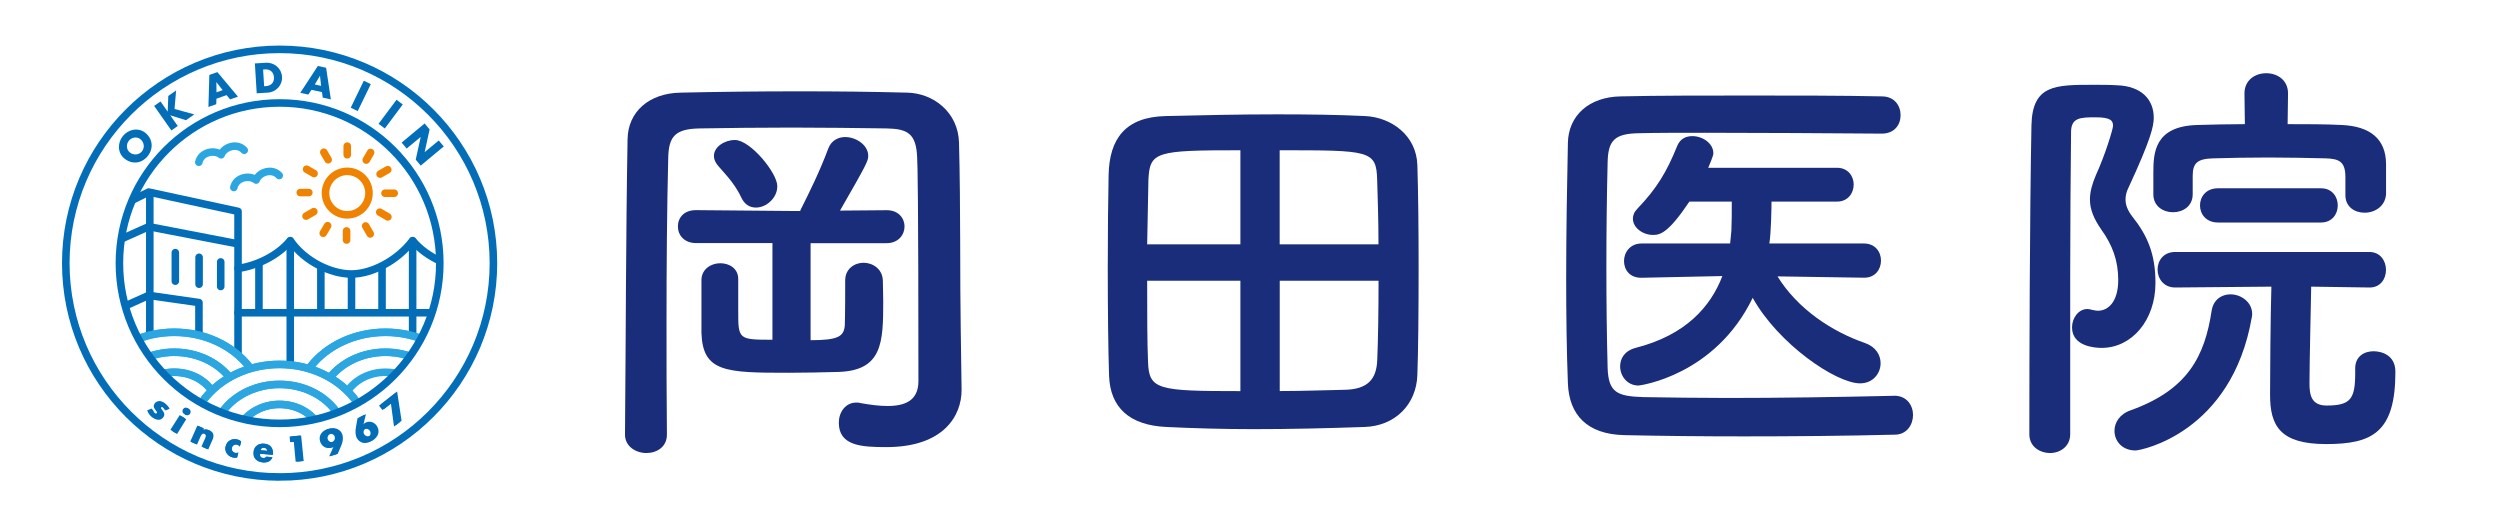
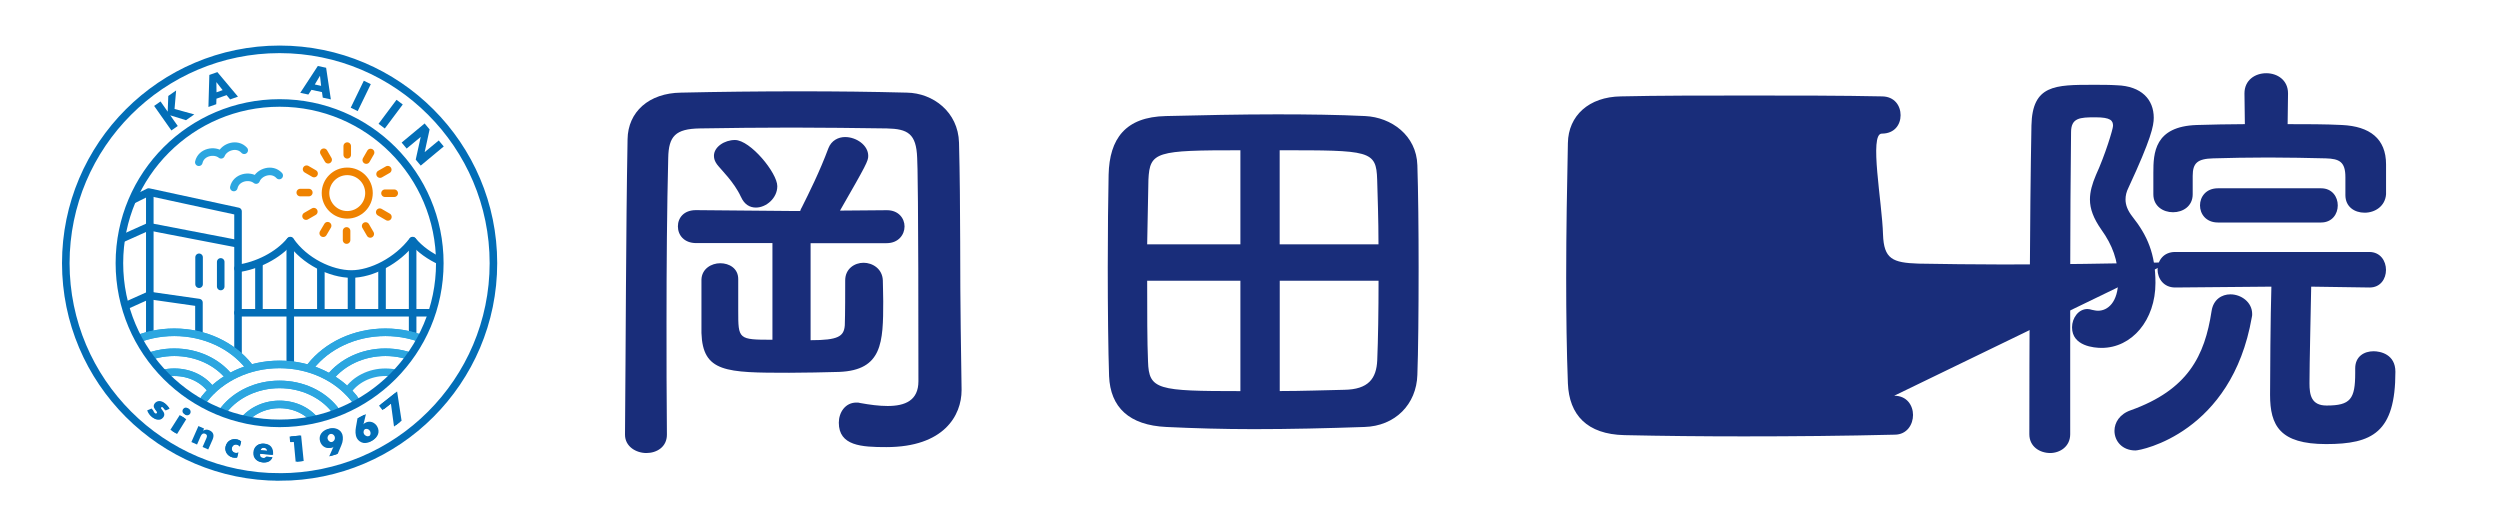
<svg xmlns="http://www.w3.org/2000/svg" id="_レイヤー_1" data-name="レイヤー 1" width="380" height="80" viewBox="0 0 380 80">
  <defs>
    <style>
      .cls-1 {
        clip-path: url(#clippath);
      }

      .cls-2, .cls-3, .cls-4, .cls-5, .cls-6 {
        fill: none;
      }

      .cls-2, .cls-7, .cls-8, .cls-9 {
        stroke-width: 0px;
      }

      .cls-3 {
        stroke: #ef8200;
      }

      .cls-3, .cls-4, .cls-5 {
        stroke-linecap: round;
        stroke-linejoin: round;
      }

      .cls-3, .cls-4, .cls-5, .cls-6 {
        stroke-width: 1.15px;
      }

      .cls-4, .cls-6 {
        stroke: #036eb7;
      }

      .cls-5 {
        stroke: #2ca6e0;
      }

      .cls-6 {
        stroke-miterlimit: 10;
      }

      .cls-7 {
        fill: #192d7a;
      }

      .cls-8 {
        fill: #ef8200;
      }

      .cls-9 {
        fill: #036eb7;
      }
    </style>
    <clipPath id="clippath">
      <circle class="cls-2" cx="42.5" cy="40" r="24.35" />
    </clipPath>
  </defs>
  <rect class="cls-2" width="380" height="80" />
  <g>
    <path class="cls-7" d="M146.16,59.18v.13c0,3.83-2.67,8.65-11.44,8.65-3.77,0-7.22-.19-7.22-3.71,0-1.56.98-3.06,2.67-3.06.2,0,.39,0,.59.07,1.43.26,2.86.45,4.16.45,2.67,0,4.68-.84,4.68-3.77,0-28.34-.13-32.89-.19-33.93-.13-3.71-1.43-4.42-4.62-4.49-4.75-.06-9.62-.13-14.43-.13s-9.56.06-13.98.13c-3.71.06-4.75,1.17-4.81,4.49-.19,7.67-.26,16.19-.26,25.03,0,5.59,0,11.25.06,16.97v.06c0,1.88-1.56,2.79-3.12,2.79s-3.25-.98-3.25-2.79v-.06c.13-14.56.13-30.36.39-44.85.06-4.16,3.25-7.02,8.12-7.08,5.72-.13,11.9-.2,18.14-.2,5.46,0,10.92.06,16.19.2,3.97.06,7.8,2.92,7.93,7.6.26,9.88.13,21,.26,28.34l.13,9.17ZM123.21,36.95v14.76c4.23,0,5.07-.58,5.2-2.27.06-1.62.06-5.33.06-6.83,0-1.76,1.43-2.67,2.79-2.67s2.86.91,2.93,2.67c0,.78.06,1.95.06,3.19,0,6.24-.13,10.47-6.7,10.73-2.47.06-5.07.13-7.6.13-9.62,0-13.13-.07-13.33-6.05v-8.13c.06-1.62,1.5-2.47,2.86-2.47s2.73.78,2.73,2.4v4.81c0,4.36,0,4.42,5.2,4.42v-14.69h-11.57c-1.89,0-2.8-1.24-2.8-2.54s.91-2.47,2.73-2.47h.06l14.5.13h1.3c.06-.19.13-.39.26-.58,1.04-2.08,2.73-5.46,4.03-8.97.46-1.17,1.5-1.69,2.54-1.69,1.69,0,3.51,1.23,3.51,2.86,0,.78-.26,1.3-4.29,8.32l7.08-.06h.06c1.76,0,2.67,1.24,2.67,2.47s-.91,2.54-2.73,2.54h-11.57ZM112.62,29.92c-1.04-2.27-3.06-4.16-3.64-4.94-.33-.46-.46-.85-.46-1.3,0-1.36,1.62-2.4,3.19-2.4,2.34,0,6.44,5,6.44,7.02,0,1.82-1.69,3.25-3.25,3.25-.91,0-1.75-.45-2.27-1.62Z" />
    <path class="cls-7" d="M207.39,64.9c-5.72.2-11.38.33-16.84.33-4.62,0-9.1-.13-13.26-.33-5.66-.26-8.52-2.99-8.71-7.73-.13-3.84-.2-10.27-.2-16.51,0-5.46.06-10.73.13-14.11.13-5.46,2.54-8.78,8.71-8.91,5.4-.13,11.25-.26,16.9-.26,4.68,0,9.3.06,13.39.26,3.96.19,7.8,2.92,7.93,7.48.13,3.9.19,9.82.19,15.6,0,6.5-.06,12.87-.19,16.25-.13,4.49-3.38,7.8-8.06,7.93ZM188.54,22.84c-12.81,0-13.78.19-13.98,4.48-.06,2.6-.13,6.11-.19,9.82h14.17v-14.3ZM188.54,42.67h-14.17c0,4.75,0,9.3.13,12.29.13,4.29,1.43,4.49,14.04,4.49v-16.77ZM209.53,37.14c0-3.77-.13-7.28-.2-9.82-.13-4.48-1.1-4.48-14.82-4.48v14.3h15.02ZM194.52,42.67v16.77c3.38,0,6.76-.13,9.82-.19,3.64-.06,4.88-1.69,5-4.49.13-3.12.2-7.54.2-12.09h-15.02Z" />
-     <path class="cls-7" d="M287.92,60.15c1.95,0,2.86,1.5,2.86,2.93s-.91,2.99-2.79,2.99c-7.67.19-15.34.26-22.95.26-6.18,0-12.29-.06-18.14-.19-5.66-.13-8.39-3.06-8.58-7.87-.19-4.88-.26-10.4-.26-16.12,0-6.96.13-14.04.26-20.41.07-4.16,3.19-7.02,8.06-7.09,5.66-.13,12.55-.13,19.5-.13s14.11,0,20.15.13c1.95,0,2.86,1.43,2.86,2.86s-.91,2.8-2.86,2.8c-8.39-.06-18.53-.13-26.91-.13-3.77,0-7.21,0-10.01.07-3.71.06-4.68,1.1-4.75,4.42-.13,5.27-.19,10.66-.19,15.93s.06,10.47.19,15.34c.13,3.71,1.43,4.29,5.4,4.42,3.9.06,8.26.13,12.87.13,7.93,0,16.64-.13,25.22-.33h.06ZM283.31,42.21l-13.13-.2c3.05,4.94,8.25,8.39,13.33,10.14,1.62.58,2.34,1.82,2.34,3.06,0,1.56-1.17,3.06-3.12,3.06-3.64,0-12.42-5.98-16.32-13-5.72,11.83-17.16,13.33-17.36,13.33-1.75,0-2.79-1.49-2.79-2.92,0-1.17.65-2.34,2.34-2.8,7.67-1.95,11.44-6.31,13.2-10.92l-12.29.26h-.06c-1.76,0-2.6-1.24-2.6-2.54s.91-2.67,2.67-2.67h13.46l.19-1.95c.06-1.3.06-2.86.06-4.42h-6.44c-3.19,4.75-4.42,5.07-5.53,5.07-1.56,0-3.06-1.1-3.06-2.47,0-.52.2-1.04.72-1.56,2.92-3.06,4.42-5.53,6.04-9.56.46-1.04,1.3-1.43,2.28-1.43,1.56,0,3.19,1.1,3.19,2.6,0,.13,0,.39-.78,2.21h19.57c1.69,0,2.54,1.3,2.54,2.54,0,1.3-.85,2.6-2.54,2.6h-9.95c0,.78-.06,4.81-.33,6.37h14.37c1.75,0,2.6,1.3,2.6,2.6s-.85,2.6-2.54,2.6h-.06Z" />
+     <path class="cls-7" d="M287.92,60.15c1.95,0,2.86,1.5,2.86,2.93s-.91,2.99-2.79,2.99c-7.67.19-15.34.26-22.95.26-6.18,0-12.29-.06-18.14-.19-5.66-.13-8.39-3.06-8.58-7.87-.19-4.88-.26-10.4-.26-16.12,0-6.96.13-14.04.26-20.41.07-4.16,3.19-7.02,8.06-7.09,5.66-.13,12.55-.13,19.5-.13s14.11,0,20.15.13c1.95,0,2.86,1.43,2.86,2.86s-.91,2.8-2.86,2.8s.06,10.47.19,15.34c.13,3.71,1.43,4.29,5.4,4.42,3.9.06,8.26.13,12.87.13,7.93,0,16.64-.13,25.22-.33h.06ZM283.31,42.21l-13.13-.2c3.05,4.94,8.25,8.39,13.33,10.14,1.62.58,2.34,1.82,2.34,3.06,0,1.56-1.17,3.06-3.12,3.06-3.64,0-12.42-5.98-16.32-13-5.72,11.83-17.16,13.33-17.36,13.33-1.75,0-2.79-1.49-2.79-2.92,0-1.17.65-2.34,2.34-2.8,7.67-1.95,11.44-6.31,13.2-10.92l-12.29.26h-.06c-1.76,0-2.6-1.24-2.6-2.54s.91-2.67,2.67-2.67h13.46l.19-1.95c.06-1.3.06-2.86.06-4.42h-6.44c-3.19,4.75-4.42,5.07-5.53,5.07-1.56,0-3.06-1.1-3.06-2.47,0-.52.2-1.04.72-1.56,2.92-3.06,4.42-5.53,6.04-9.56.46-1.04,1.3-1.43,2.28-1.43,1.56,0,3.19,1.1,3.19,2.6,0,.13,0,.39-.78,2.21h19.57c1.69,0,2.54,1.3,2.54,2.54,0,1.3-.85,2.6-2.54,2.6h-9.95c0,.78-.06,4.81-.33,6.37h14.37c1.75,0,2.6,1.3,2.6,2.6s-.85,2.6-2.54,2.6h-.06Z" />
    <path class="cls-7" d="M311.65,68.86c-1.62,0-3.19-.98-3.19-2.86,0-11.83.06-33.22.32-46.93.13-6.18,3.58-6.18,9.43-6.18,1.23,0,2.47,0,3.57.07,3.71.13,5.59,2.15,5.59,4.94,0,1.23-.39,3.19-3.83,10.6-.33.65-.46,1.24-.46,1.82,0,.85.33,1.69,1.04,2.6,2.27,2.86,3.51,5.66,3.51,10.08,0,5.66-3.58,9.88-8.19,9.88-1.1,0-4.49-.26-4.49-3.12,0-1.43.98-2.79,2.34-2.79.26,0,.46.06.71.13.33.06.58.13.91.13,1.43,0,3.06-1.23,3.06-4.68,0-2.99-.91-5.33-2.54-7.61-1.23-1.75-1.76-3.19-1.76-4.62,0-1.17.33-2.34.91-3.71,1.43-3.12,2.6-7.02,2.6-7.48,0-.78-.32-1.3-2.67-1.3s-3.71.06-3.71,2.27c-.06,6.05-.13,13.72-.13,21.78v24.12c0,1.88-1.56,2.86-3.06,2.86ZM321.4,65.48c0-1.24.78-2.54,2.47-3.12,8.71-3.12,11.25-8.26,12.29-15.08.26-1.76,1.56-2.54,2.86-2.54,1.62,0,3.31,1.17,3.31,2.99,0,.13,0,.32-.06.52-3.06,17.55-16.84,20.22-17.68,20.22-2.02,0-3.19-1.43-3.19-2.99ZM356.5,29.6v-2.67c0-2.34-.91-2.8-2.99-2.86-2.6-.06-5.72-.13-8.71-.13s-6.05.06-8.39.13c-2.4.06-3.12.71-3.12,2.67v2.79c0,1.82-1.49,2.73-2.99,2.73s-2.99-.91-2.99-2.73v-3.25c0-2.99.13-7.08,6.63-7.28,2.27-.06,4.75-.13,7.28-.13l-.06-4.62v-.06c0-2.02,1.62-3.06,3.31-3.06s3.31,1.04,3.31,3.06v.06l-.06,4.62c2.86,0,5.72,0,8.26.13,4.23.2,6.7,2.08,6.7,5.98v4.55c-.13,1.82-1.69,2.8-3.25,2.8s-2.93-.91-2.93-2.67v-.06ZM357.99,55.99c0-1.82,1.37-2.6,2.79-2.6,1.04,0,3.32.46,3.32,3.12,0,9.23-3.51,10.99-10.53,10.99s-8.52-2.8-8.52-7.48c0-2.21.06-12.16.2-16.45l-14.63.13c-1.75,0-2.67-1.37-2.67-2.73s.91-2.67,2.67-2.67h29.51c1.69,0,2.54,1.37,2.54,2.73s-.85,2.67-2.47,2.67h-.06l-8.84-.13c-.06,3.9-.26,11.51-.26,14.69,0,1.75.26,3.38,2.6,3.38,3.64,0,4.35-.98,4.35-4.94v-.72ZM337.13,33.82c-1.82,0-2.73-1.3-2.73-2.6s.91-2.6,2.73-2.6h15.67c1.69,0,2.54,1.3,2.54,2.6s-.85,2.6-2.54,2.6h-15.67Z" />
  </g>
  <g>
    <g class="cls-1">
      <g>
        <line class="cls-4" x1="44.12" y1="36.62" x2="44.12" y2="55.1" />
        <line class="cls-4" x1="48.77" y1="40.63" x2="48.77" y2="47.3" />
        <line class="cls-4" x1="39.36" y1="40.25" x2="39.36" y2="46.92" />
        <line class="cls-4" x1="53.43" y1="42.13" x2="53.43" y2="46.92" />
        <line class="cls-4" x1="58.07" y1="40.63" x2="58.07" y2="47.3" />
        <line class="cls-4" x1="62.72" y1="36.62" x2="62.72" y2="50.59" />
        <line class="cls-4" x1="36.17" y1="47.54" x2="68.28" y2="47.54" />
        <path class="cls-4" d="M36.18,40.8c2.84-.39,6.08-1.95,7.94-4.23,2.16,3.16,6.2,5.08,9.28,5.08s7-2.01,9.32-5.08c2.17,2.65,6.21,4.33,9.32,4.33" />
      </g>
      <path class="cls-5" d="M37.12,22.84c-1.09-1.2-3.05-.51-3.51.69-.99-.81-3.03-.45-3.39,1.13" />
      <path class="cls-5" d="M42.44,26.68c-1.09-1.2-3.05-.51-3.51.69-.99-.81-3.03-.45-3.39,1.13" />
      <g>
        <path class="cls-8" d="M52.78,26.62c1.51,0,2.73,1.23,2.73,2.73s-1.23,2.73-2.73,2.73-2.73-1.23-2.73-2.73,1.23-2.73,2.73-2.73M52.78,25.47c-2.14,0-3.88,1.74-3.88,3.88s1.74,3.88,3.88,3.88,3.88-1.74,3.88-3.88-1.74-3.88-3.88-3.88h0Z" />
        <line class="cls-3" x1="52.78" y1="23.53" x2="52.78" y2="22.21" />
        <line class="cls-3" x1="49.88" y1="24.28" x2="49.22" y2="23.14" />
        <line class="cls-3" x1="47.74" y1="26.38" x2="46.6" y2="25.72" />
        <line class="cls-3" x1="46.94" y1="29.27" x2="45.64" y2="29.27" />
        <line class="cls-3" x1="47.7" y1="32.17" x2="46.52" y2="32.85" />
        <line class="cls-3" x1="49.8" y1="34.31" x2="49.13" y2="35.45" />
        <line class="cls-3" x1="52.68" y1="35.1" x2="52.68" y2="36.49" />
        <line class="cls-3" x1="55.58" y1="34.35" x2="56.28" y2="35.56" />
        <line class="cls-3" x1="57.72" y1="32.25" x2="58.96" y2="32.97" />
        <line class="cls-3" x1="58.52" y1="29.37" x2="59.92" y2="29.37" />
        <line class="cls-3" x1="57.77" y1="26.46" x2="58.94" y2="25.79" />
        <line class="cls-3" x1="55.67" y1="24.33" x2="56.33" y2="23.18" />
      </g>
      <polyline class="cls-4" points="36.18 53.53 36.18 32.13 22.6 29.19 20.07 30.44" />
      <polyline class="cls-4" points="18.66 36.22 22.6 34.45 35.83 37" />
      <polyline class="cls-4" points="18.66 46.67 22.6 44.9 30.24 45.99 30.24 50.45" />
      <line class="cls-4" x1="22.77" y1="29.78" x2="22.77" y2="50.75" />
-       <line class="cls-4" x1="26.65" y1="38.4" x2="26.65" y2="42.74" />
      <line class="cls-4" x1="30.26" y1="39.11" x2="30.26" y2="43.2" />
      <line class="cls-4" x1="33.55" y1="39.81" x2="33.55" y2="43.55" />
      <g>
        <g>
          <path class="cls-5" d="M15.13,55.69c2.47-3.13,6.64-5.18,11.36-5.18s8.82,2.03,11.3,5.12" />
          <path class="cls-5" d="M37.78,55.62c-2.48-3.09-6.62-5.12-11.3-5.12s-8.89,2.06-11.36,5.18" />
          <path class="cls-5" d="M18.08,57.36c1.84-2.31,4.92-3.82,8.41-3.82s6.49,1.48,8.33,3.73" />
          <path class="cls-5" d="M34.82,57.27c-1.84-2.25-4.89-3.73-8.33-3.73s-6.57,1.52-8.41,3.82" />
          <path class="cls-5" d="M20.71,59.48c1.14-1.73,3.3-2.9,5.78-2.9s4.53,1.12,5.69,2.78" />
          <path class="cls-5" d="M32.18,59.36c-1.16-1.66-3.28-2.78-5.69-2.78s-4.63,1.17-5.78,2.9" />
        </g>
        <g>
          <path class="cls-5" d="M47.23,55.69c2.47-3.13,6.64-5.18,11.36-5.18s8.82,2.03,11.3,5.12" />
          <path class="cls-5" d="M69.88,55.62c-2.48-3.09-6.62-5.12-11.3-5.12s-8.89,2.06-11.36,5.18" />
          <path class="cls-5" d="M50.18,57.36c1.84-2.31,4.92-3.82,8.41-3.82s6.49,1.48,8.33,3.73" />
          <path class="cls-5" d="M66.91,57.27c-1.84-2.25-4.89-3.73-8.33-3.73s-6.57,1.52-8.41,3.82" />
          <path class="cls-5" d="M64.27,59.36c-1.16-1.66-3.28-2.78-5.69-2.78s-4.59,1.15-5.74,2.85" />
        </g>
        <g>
          <path class="cls-5" d="M31.12,60.57c2.47-3.13,6.64-5.18,11.36-5.18s8.82,2.03,11.3,5.12" />
          <path class="cls-5" d="M54.21,61.08l-.43-.57c-2.48-3.09-6.62-5.12-11.3-5.12s-8.89,2.06-11.36,5.18l-.31.43" />
          <path class="cls-5" d="M34.07,62.25c1.84-2.31,4.92-3.82,8.41-3.82s6.49,1.48,8.33,3.73" />
          <path class="cls-5" d="M51.08,62.51l-.27-.35c-1.84-2.25-4.89-3.73-8.33-3.73s-6.57,1.52-8.41,3.82l-.23.28" />
          <path class="cls-5" d="M36.7,64.37c1.14-1.73,3.3-2.9,5.78-2.9s4.53,1.12,5.69,2.78" />
          <path class="cls-5" d="M48.17,64.25c-1.16-1.66-3.28-2.78-5.69-2.78s-4.63,1.17-5.78,2.9" />
        </g>
      </g>
    </g>
    <path class="cls-6" d="M42.5,72.5c-17.92,0-32.5-14.58-32.5-32.5S24.58,7.5,42.5,7.5s32.5,14.58,32.5,32.5-14.58,32.5-32.5,32.5ZM42.5,64.35c13.45,0,24.35-10.9,24.35-24.35s-10.9-24.35-24.35-24.35-24.35,10.9-24.35,24.35,10.9,24.35,24.35,24.35Z" />
    <g>
      <path class="cls-9" d="M25.16,62.39c-.06-.15-.19-.32-.31-.42-.08-.07-.26-.15-.34-.05-.11.14.1.35.18.45.29.35.41.72.1,1.1-.44.54-1.12.36-1.6-.03-.29-.24-.51-.56-.64-.91l.68-.29c.06.23.23.53.41.68.09.08.26.14.36.03.13-.16-.09-.35-.27-.6-.18-.25-.32-.55-.02-.91.41-.51,1.05-.36,1.5,0,.23.19.44.42.57.69l-.62.27Z" />
      <path class="cls-9" d="M26.91,65.97l-.8-.5,1.4-2.25.8.5-1.4,2.25ZM28.9,62.88c-.15.25-.48.32-.73.17-.25-.15-.32-.48-.17-.73s.48-.32.73-.17c.25.15.32.48.17.73Z" />
      <path class="cls-9" d="M30.89,65.46h0c.33-.2.61-.2.95-.05.65.29.73.81.47,1.41l-.66,1.5-.86-.38.52-1.19c.1-.23.32-.62-.11-.81-.35-.15-.56.06-.7.37l-.55,1.26-.86-.38,1.07-2.43.86.38-.14.31Z" />
      <path class="cls-9" d="M36.48,67.88c-.11-.13-.25-.25-.43-.3-.35-.09-.7.11-.79.47-.09.37.11.7.48.79.16.04.35.02.5-.06l-.19.77c-.23.05-.46.04-.68-.02-.76-.19-1.26-.92-1.06-1.7.21-.83.99-1.24,1.79-1.04.21.05.41.16.56.3l-.19.77Z" />
      <path class="cls-9" d="M41.42,69.14l-1.98-.17c-.03.38.15.61.54.64.2.02.35-.04.47-.2l.9.08c-.2.61-.82.84-1.43.79-.88-.08-1.49-.63-1.41-1.54.08-.88.73-1.36,1.59-1.29.92.08,1.4.69,1.32,1.6v.1ZM40.6,68.52c-.02-.26-.24-.44-.5-.46-.27-.02-.51.1-.59.37l1.09.09Z" />
      <path class="cls-9" d="M44.1,67.22l-.08-.86,1.57-.15.36,3.88-1.01.09-.28-3.03-.56.05Z" />
      <path class="cls-9" d="M50.04,69.36l.7-1.57h-.01c-.15.12-.29.2-.49.26-.74.21-1.39-.28-1.59-.97-.27-.92.34-1.64,1.2-1.88.36-.11.81-.14,1.16.01.37.16.69.49.8.89.16.54.03,1.14-.17,1.67l-.49,1.28-1.11.32ZM49.66,66.75c.1.34.44.54.78.44.34-.1.54-.45.44-.8-.1-.34-.46-.53-.8-.43s-.52.45-.42.79Z" />
      <path class="cls-9" d="M55.37,63.05l-.38,1.68h.01c.12-.15.25-.26.43-.35.68-.35,1.42.01,1.74.65.44.85-.03,1.67-.82,2.08-.34.17-.77.28-1.14.21-.4-.09-.77-.35-.96-.71-.26-.5-.25-1.12-.15-1.67l.24-1.36,1.02-.53ZM56.25,65.54c-.16-.31-.53-.44-.85-.28-.31.16-.44.55-.28.86.16.32.55.44.87.28.32-.16.42-.54.26-.86Z" />
      <path class="cls-9" d="M58.14,62.34l-.53-.68,2.53-1.97.63,4.46-.88.69-.47-3.5-1.29,1Z" />
    </g>
    <g>
      <path class="cls-9" d="M24.98,62.25c-.08-.18-.18-.32-.3-.43-.07-.06-.13-.09-.19-.09s-.11.01-.15.06c-.02.02-.03.05-.04.07,0,.02,0,.05,0,.08s.03.07.07.12c.03.05.08.11.14.18.17.21.25.4.27.58s-.05.36-.18.51c-.1.12-.21.21-.34.26-.13.06-.26.08-.4.08s-.28-.04-.43-.1c-.15-.06-.3-.16-.44-.28-.28-.23-.48-.53-.62-.91l.69-.29c.09.31.22.53.4.68.07.05.13.09.2.09.07,0,.12-.01.16-.06.02-.03.04-.05.04-.07,0-.02,0-.05,0-.08,0-.03-.03-.07-.06-.12-.03-.05-.07-.1-.13-.17-.19-.23-.29-.43-.3-.59s.04-.32.17-.48c.09-.11.2-.2.32-.25.12-.06.24-.08.38-.08.13,0,.27.03.41.09.14.06.28.15.42.26.23.19.41.41.55.68l-.63.27Z" />
      <path class="cls-9" d="M28.11,63.59l-1.42,2.24-.79-.5,1.42-2.24.79.5ZM27.82,62.2c.04-.06.09-.11.14-.15s.12-.07.19-.08c.07-.02.13-.02.2,0,.07.01.13.04.19.07s.11.09.15.14c.04.06.07.12.08.19.02.07.02.13,0,.2-.01.07-.04.13-.07.19-.04.06-.09.11-.14.15s-.12.07-.19.08c-.07.01-.13.02-.2,0-.07-.01-.13-.04-.19-.07-.06-.04-.11-.09-.15-.15-.04-.06-.07-.12-.08-.19-.02-.07-.02-.13,0-.2.01-.07.04-.13.07-.2Z" />
-       <path class="cls-9" d="M30.01,64.69l.86.38-.14.31c.18-.09.34-.13.48-.13s.29.04.45.11c.17.08.3.17.4.28s.17.23.21.37c.03.11.04.23.02.34s-.06.23-.12.36l-.69,1.54-.86-.38.55-1.22c.05-.12.09-.22.1-.3.02-.08.01-.15-.01-.22-.02-.05-.05-.1-.09-.14s-.09-.07-.14-.09c-.15-.06-.28-.07-.39-.02-.12.05-.21.16-.28.32l-.58,1.3-.86-.38,1.08-2.43Z" />
      <path class="cls-9" d="M36.45,67.87c-.13-.15-.27-.24-.44-.28-.09-.02-.17-.03-.25-.02s-.16.04-.23.08c-.07.04-.13.09-.18.16-.05.07-.09.15-.11.24-.02.09-.03.18-.02.26.01.08.04.16.08.23s.1.13.17.18.15.09.23.11c.17.04.34.03.52-.05l-.2.77c-.25.04-.47.03-.67-.02-.19-.05-.36-.13-.51-.23-.15-.11-.28-.24-.38-.39-.1-.15-.17-.32-.2-.5-.03-.19-.03-.38.03-.58s.14-.38.25-.53c.12-.15.25-.27.41-.36.16-.09.33-.15.53-.17s.39,0,.59.04c.22.06.41.16.58.3l-.2.77Z" />
      <path class="cls-9" d="M39.53,68.98c-.03.4.14.62.52.65.2.02.36-.05.48-.21l.9.08c-.23.59-.71.85-1.44.79-.22-.02-.42-.07-.61-.15-.18-.08-.33-.19-.45-.33-.12-.14-.21-.29-.27-.47-.06-.18-.08-.37-.06-.59.02-.22.07-.42.15-.59.08-.17.19-.31.33-.43s.3-.2.49-.25.39-.07.62-.05c.22.02.42.07.6.15.17.08.32.19.43.33s.19.3.24.49.06.4.05.63v.1s-1.97-.17-1.97-.17ZM40.67,68.53c-.02-.13-.07-.24-.16-.33-.09-.09-.2-.14-.34-.15-.14-.01-.27.02-.36.08-.1.07-.16.17-.2.31l1.07.09Z" />
      <path class="cls-9" d="M44.85,67.15l-.57.06-.09-.86,1.58-.16.39,3.88-1.01.1-.3-3.03Z" />
      <path class="cls-9" d="M50.2,69.32l.7-1.54h-.02c-.08.09-.14.15-.2.18-.06.03-.11.05-.15.07-.18.05-.36.07-.53.05-.17-.02-.34-.08-.48-.17-.15-.09-.28-.2-.39-.35-.11-.14-.19-.31-.25-.49-.06-.2-.08-.39-.06-.59.02-.19.08-.37.18-.54.1-.17.23-.32.41-.45.17-.13.38-.23.63-.31.25-.07.48-.1.7-.09s.41.06.59.15c.17.08.32.2.45.34.12.15.21.31.27.5.06.21.08.45.06.73s-.09.56-.22.86l-.55,1.31-1.13.34ZM51.07,66.38c-.03-.09-.07-.16-.12-.23-.06-.06-.12-.12-.19-.16-.07-.04-.15-.06-.24-.08s-.17,0-.26.02c-.09.03-.16.07-.23.12-.06.06-.12.12-.16.19-.04.07-.06.15-.08.24s0,.17.02.26c.03.09.07.16.12.23.05.06.12.12.19.16s.15.06.24.08.17,0,.26-.02.16-.07.23-.12c.06-.06.12-.12.16-.19.04-.07.06-.15.08-.24.01-.08,0-.17-.02-.25Z" />
      <path class="cls-9" d="M55.63,62.91l-.39,1.64h.02c.06-.11.11-.17.16-.21s.1-.07.14-.09c.17-.09.34-.14.51-.15.17,0,.34.01.5.07.16.06.31.15.45.27.14.12.25.26.34.44.1.18.15.37.17.56.02.19,0,.38-.07.57-.07.18-.17.36-.32.52-.15.16-.33.3-.56.42-.23.12-.45.19-.67.22s-.42.02-.6-.03c-.19-.05-.36-.13-.5-.25-.15-.12-.27-.27-.36-.44-.1-.2-.17-.43-.2-.7-.03-.27-.02-.57.05-.88l.29-1.39,1.04-.55ZM55.33,65.96c.04.08.1.15.16.2.07.05.14.09.22.12s.16.03.25.03c.08,0,.17-.03.25-.07s.15-.1.2-.16c.05-.07.09-.14.12-.22.02-.08.03-.16.03-.25,0-.08-.03-.17-.07-.25-.04-.08-.1-.14-.16-.2s-.14-.09-.22-.12c-.08-.02-.16-.03-.25-.03-.08,0-.17.03-.25.07-.08.04-.15.1-.2.16s-.09.14-.12.22c-.02.08-.03.16-.03.25,0,.08.03.17.07.25Z" />
      <path class="cls-9" d="M59.67,61.15l-1.28,1.02-.54-.67,2.51-2,.68,4.45-.88.7-.5-3.49Z" />
    </g>
    <g>
-       <path class="cls-9" d="M22.09,20.19c1.14.93,1.28,2.4.36,3.54s-2.39,1.3-3.54.37c-1.07-.87-1.06-2.42-.23-3.43.83-1.02,2.34-1.34,3.41-.48ZM19.7,23.15c.61.5,1.42.41,1.87-.14.45-.55.37-1.36-.24-1.86-.49-.4-1.3-.31-1.74.24-.45.55-.37,1.36.12,1.76Z" />
      <path class="cls-9" d="M25.57,14.59l1.2-.84-.24,2.81,3,.83-1.26.88-2.39-.74h0s1.14,1.62,1.14,1.62l-.97.68-2.62-3.73.97-.68,1.08,1.54h.01s.09-2.37.09-2.37Z" />
      <path class="cls-9" d="M32.9,14.99l-.03.85-1.19.42.14-4.87,1.22-.43,3.13,3.73-1.19.42-.54-.65-1.54.54ZM32.9,12.5h-.01s.02,1.53.02,1.53l.93-.33-.94-1.21Z" />
-       <path class="cls-9" d="M38.74,9.64l1.68-.1c1.27-.08,2.37.85,2.45,2.13.08,1.28-.91,2.34-2.17,2.41l-1.68.1-.28-4.55ZM40.14,13.11l.27-.02c.71-.04,1.29-.47,1.23-1.35-.05-.81-.61-1.24-1.37-1.19l-.28.02.16,2.54Z" />
      <path class="cls-9" d="M47.34,13.66l-.47.71-1.23-.26,2.67-4.08,1.26.27.72,4.81-1.23-.27-.12-.84-1.59-.34ZM48.64,11.53h-.01s-.78,1.31-.78,1.31l.96.21-.17-1.52Z" />
      <path class="cls-9" d="M54.37,16.89l-1.06-.52,1.99-4.1,1.06.52-1.99,4.1Z" />
      <path class="cls-9" d="M58.49,19.53l-.95-.71,2.73-3.65.95.71-2.73,3.65Z" />
      <path class="cls-9" d="M64.54,18.76l.76.91-.75,3.45h0s2.14-1.77,2.14-1.77l.76.91-3.5,2.91-.76-.91.76-3.45h0s-2.14,1.77-2.14,1.77l-.76-.91,3.5-2.91Z" />
    </g>
  </g>
</svg>